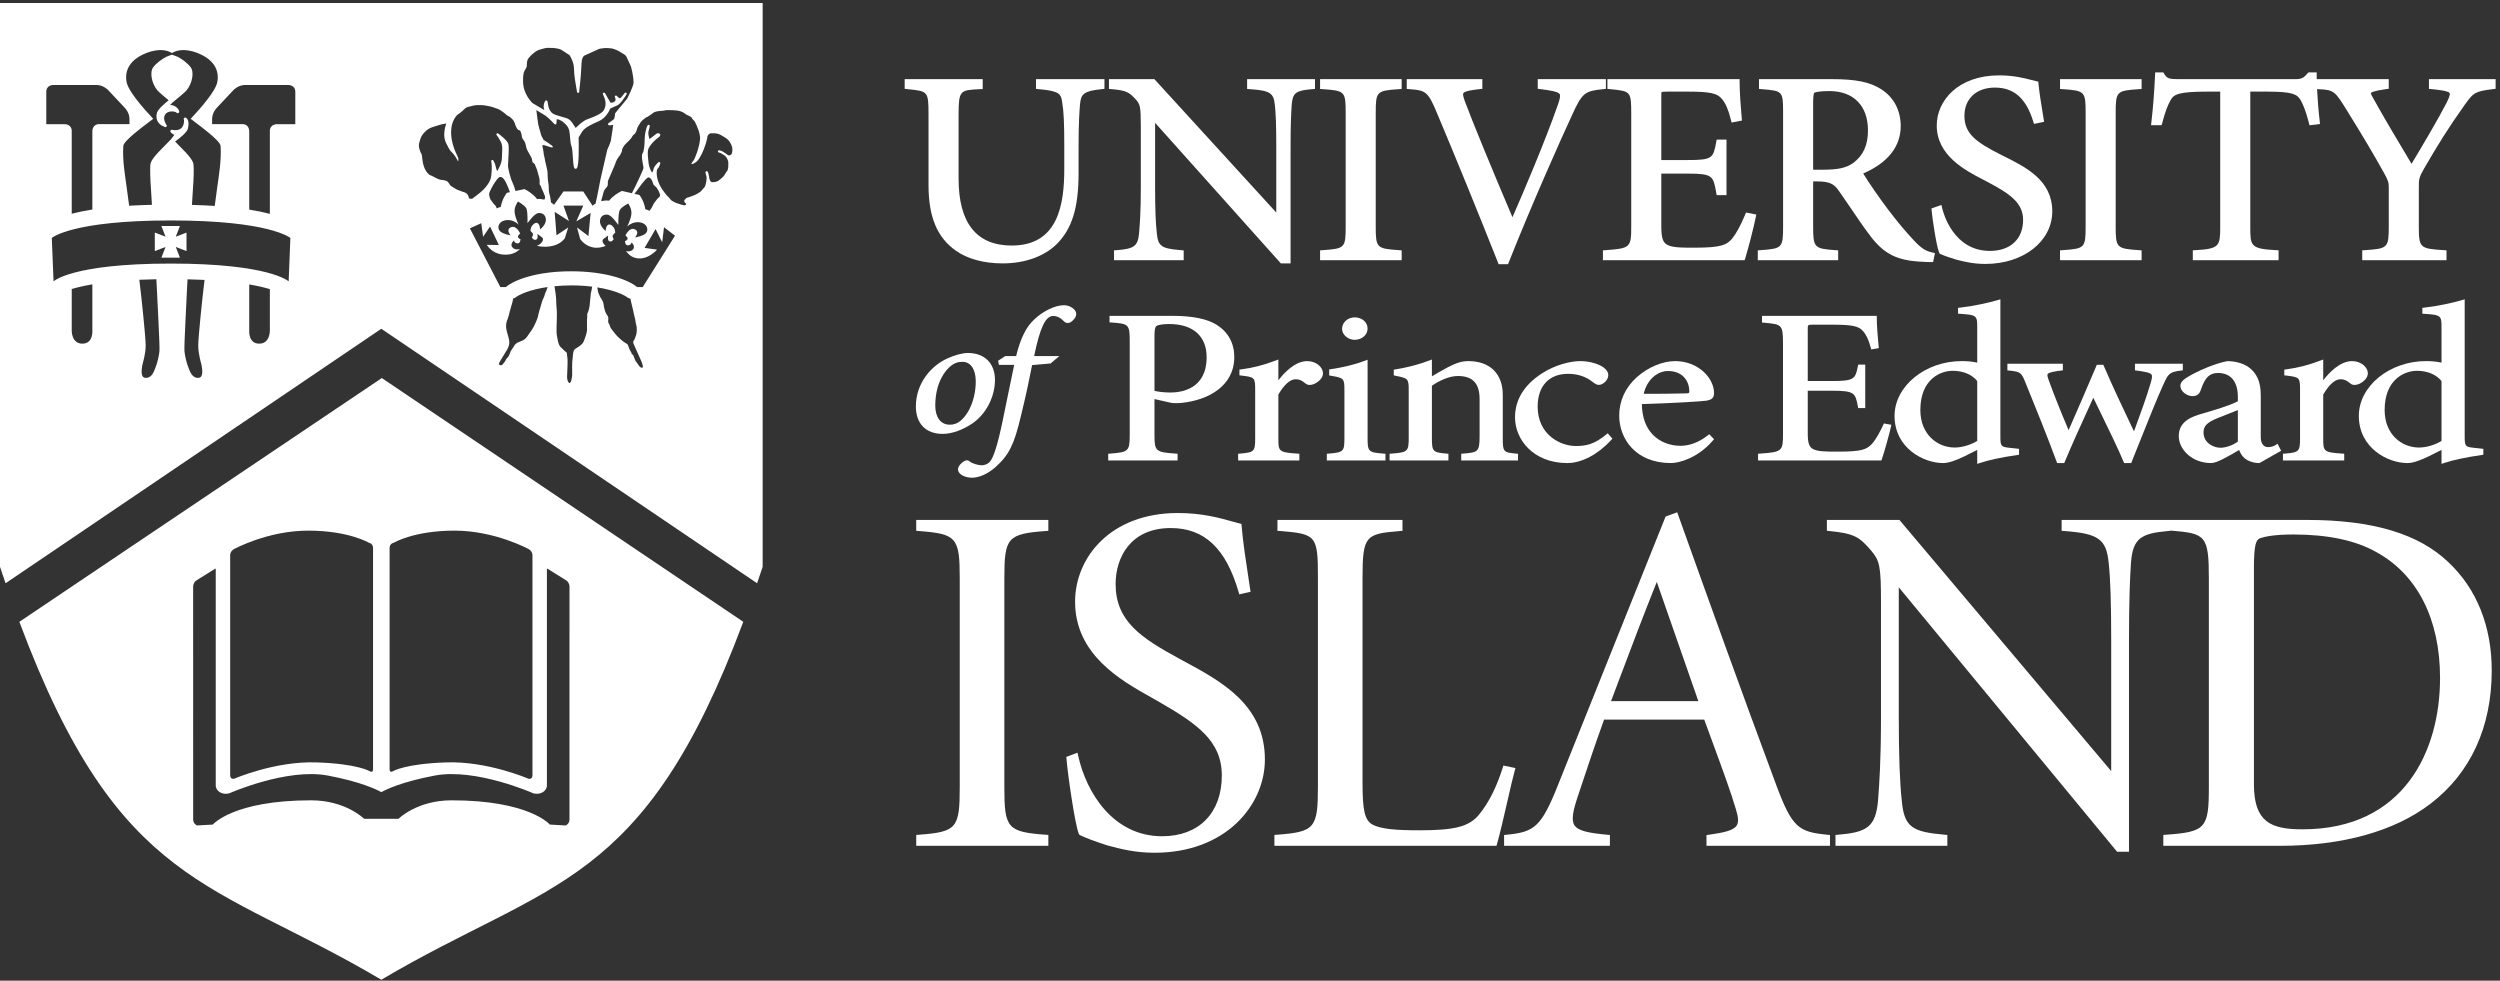
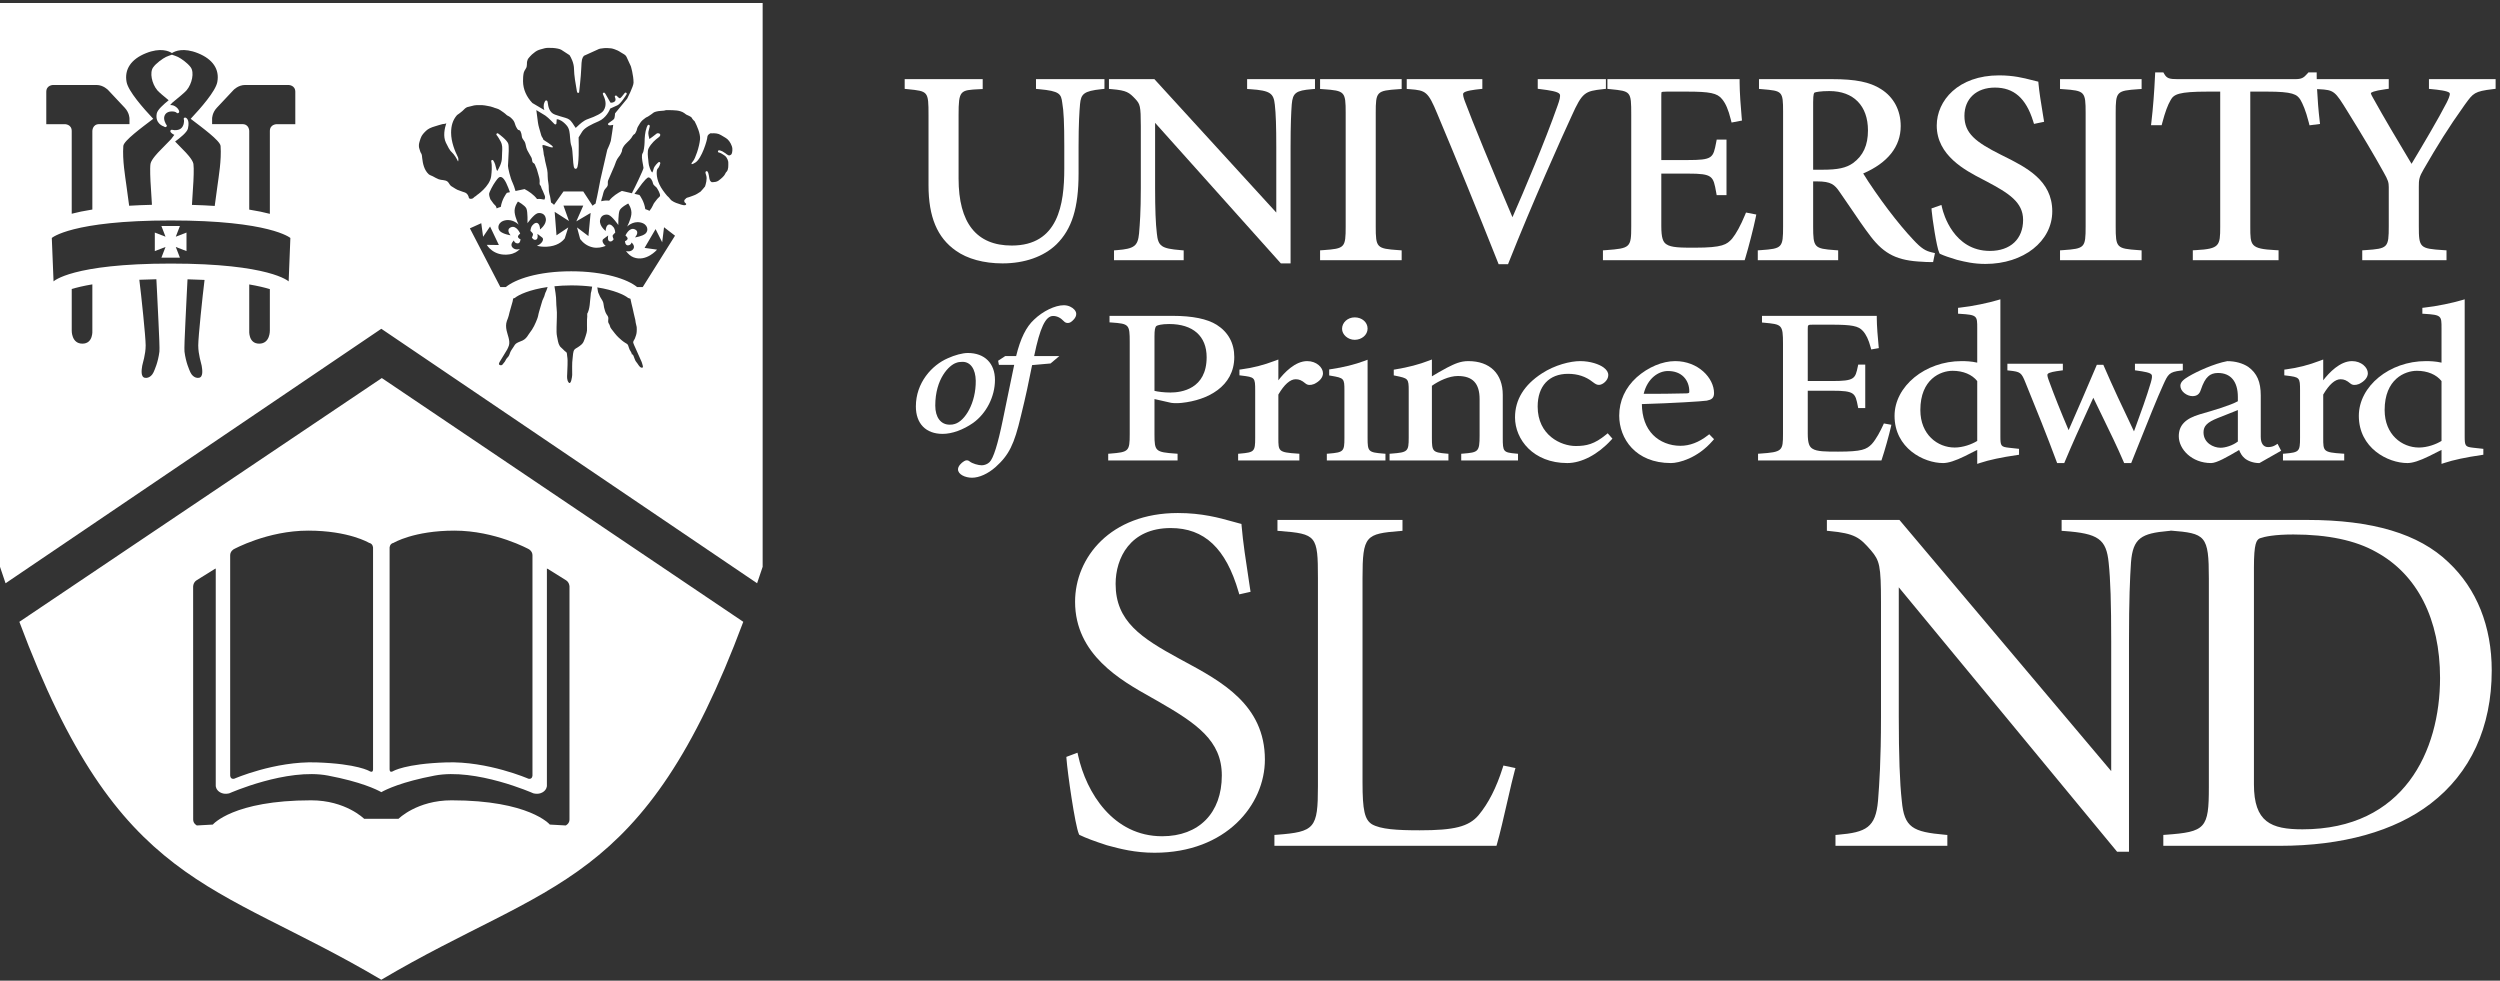
<svg xmlns="http://www.w3.org/2000/svg" width="100%" height="100%" viewBox="0 0 1680 659" version="1.1" xml:space="preserve" style="fill-rule:evenodd;clip-rule:evenodd;stroke-linejoin:round;stroke-miterlimit:1.414;">
  <rect x="0" y="0" width="1680" height="659" fill="#333333" stroke="none" />
  <g transform="matrix(4.167,0,0,4.167,0,0)">
    <path d="M118.051,24.647C118.036,24.709 118,24.789 117.968,24.861C117.967,24.864 117.962,24.861 117.96,24.864C117.959,24.867 117.722,25.167 117.443,25.028C117.358,24.985 117.275,24.935 117.192,24.88C117.06,24.758 116.921,24.666 116.753,24.569C116.585,24.452 116.403,24.339 116.216,24.295C116.159,24.275 116.042,24.235 115.966,24.235C115.871,24.235 115.783,24.311 115.775,24.406C115.761,24.591 115.959,24.621 116.103,24.644L116.104,24.642C116.176,24.669 116.265,24.709 116.364,24.766L116.723,24.993C116.802,25.051 116.883,25.11 116.965,25.166C117.11,25.305 117.228,25.483 117.334,25.723C117.383,25.832 117.407,25.938 117.433,26.04C117.439,26.101 117.45,26.159 117.45,26.222C117.45,26.688 117.504,27.334 117.18,27.692C117.105,27.777 117.073,27.784 117.021,27.893C116.943,28.049 116.871,28.194 116.761,28.331C116.607,28.522 116.438,28.673 116.252,28.834C115.979,29.068 115.747,29.261 115.421,29.324C115.205,29.367 114.996,29.374 114.784,29.384C114.471,29.207 114.427,28.983 114.359,28.554C114.347,28.47 114.333,28.382 114.316,28.288C114.194,27.602 114.042,27.602 113.961,27.602C113.902,27.602 113.843,27.633 113.809,27.681C113.765,27.74 113.721,27.803 113.894,28.32C114.073,28.85 113.81,29.741 113.699,30.07C113.476,30.364 113.223,30.638 112.968,30.912C112.584,31.157 112.235,31.409 111.8,31.545C111.565,31.619 111.331,31.736 111.089,31.801C110.898,31.847 110.7,31.884 110.577,32.05C110.488,32.174 110.27,32.224 110.373,32.56C110.373,32.64 110.659,32.814 110.661,32.894C110.675,33.306 109.736,32.974 109.545,32.894C109.354,32.818 109.239,32.803 109.042,32.727C108.813,32.642 108.522,32.494 108.318,32.345C108.146,32.218 108.009,32 107.867,31.843C107.781,31.75 107.683,31.654 107.577,31.567C107.146,31.057 106.637,30.382 106.342,29.745C105.746,28.469 105.882,27.36 106.035,27.224C106.332,26.964 106.469,26.411 106.483,26.349C106.501,26.274 106.469,26.194 106.402,26.152C106.337,26.11 106.253,26.117 106.19,26.165C106.164,26.188 105.526,26.714 105.402,27.242C105.305,27.653 105.191,27.796 105.204,27.814C104.938,27.7 104.59,26.599 104.59,26.25C104.59,26.165 104.572,26.014 104.549,25.823C104.484,25.279 104.374,24.369 104.596,23.933C105.014,23.104 105.739,22.497 106.134,22.21C106.337,22.063 106.534,21.886 106.47,21.687C106.44,21.596 106.35,21.487 106.085,21.487C106.041,21.487 106.011,21.49 106.011,21.49C105.976,21.494 105.941,21.507 105.914,21.528C105.47,21.88 104.972,22.259 104.727,22.423C104.636,22.123 104.501,21.504 104.572,21.241C104.83,20.309 104.807,20.278 104.746,20.197C104.711,20.152 104.655,20.124 104.599,20.124C104.506,20.124 104.367,20.124 104.119,21.158C103.948,21.866 103.947,22.967 103.947,23.006C103.927,23.525 103.825,24.441 103.646,24.693C103.421,25.004 103.534,25.723 103.693,26.56C103.737,26.788 103.778,27.005 103.778,27.083C103.751,27.409 102.278,30.467 102.012,30.93C101.958,31.024 101.926,31.097 101.913,31.164L100.286,30.788C99.62,31.124 98.79,31.647 98.237,32.359C97.797,32.303 97.364,32.348 96.953,32.454C96.977,32.275 97.008,32.104 97.082,31.912C97.17,31.684 97.203,31.454 97.27,31.223C97.323,31.033 97.366,30.852 97.453,30.681C97.579,30.438 97.867,30.228 97.977,29.972C98.091,29.705 97.956,29.371 98.07,29.105C98.339,28.481 98.61,27.854 98.88,27.228C98.998,26.959 99.12,26.714 99.206,26.435C99.291,26.161 99.406,25.899 99.542,25.646C99.661,25.422 99.85,25.249 99.982,25.034C100.086,24.865 100.225,24.601 100.288,24.41C100.32,24.315 100.313,24.189 100.342,24.087C100.384,23.944 100.459,23.808 100.533,23.68C100.864,23.12 101.439,22.778 101.81,22.256C101.927,22.095 102.003,21.901 102.14,21.755C102.208,21.681 102.298,21.653 102.371,21.592C102.446,21.526 102.462,21.437 102.521,21.348C102.638,21.176 102.684,20.992 102.73,20.792C102.798,20.509 102.961,20.3 103.093,20.07C103.277,19.736 103.503,19.448 103.819,19.224C103.983,19.107 104.131,18.952 104.322,18.881C104.532,18.803 104.675,18.662 104.875,18.545C105.055,18.443 105.206,18.298 105.371,18.181C105.531,18.066 105.735,18.014 105.935,17.968C106.315,17.879 106.708,17.89 107.092,17.84C107.205,17.825 107.302,17.772 107.419,17.76C107.534,17.749 107.657,17.76 107.771,17.76C108.229,17.76 108.674,17.769 109.123,17.819C109.537,17.866 109.996,17.99 110.334,18.229C110.508,18.348 110.65,18.499 110.869,18.571C111.039,18.627 111.208,18.74 111.368,18.824C111.521,18.904 111.572,19.016 111.663,19.173C111.745,19.308 111.869,19.411 111.986,19.525C112.001,19.539 112.013,19.552 112.025,19.567C112.379,20.251 112.975,21.56 112.895,22.453C112.784,23.699 112.113,25.598 111.777,25.971C111.442,26.346 111.284,26.762 112.168,26.194C113.174,25.548 114.066,22.566 114.066,22.119C114.066,21.827 114.311,21.616 114.6,21.484C114.651,21.494 114.7,21.507 114.788,21.501C115.291,21.471 115.836,21.504 116.271,21.789C116.618,22.013 117.001,22.186 117.31,22.446C117.687,22.77 118.072,23.472 118.104,23.97C118.118,24.191 118.107,24.444 118.051,24.647ZM102.313,31.256C102.399,31.161 102.522,31.004 102.713,30.733L102.762,30.661C104.009,28.878 104.433,28.611 104.575,28.611C104.942,28.611 105.238,29.201 105.288,29.505C105.332,29.778 105.521,29.934 105.688,30.07C105.784,30.149 105.874,30.223 105.927,30.31L105.961,30.367C106.129,30.64 106.475,31.201 106.445,31.576C106.441,31.641 106.441,31.641 106.203,31.873C106.033,32.031 105.98,32.097 105.856,32.261C105.681,32.492 105.386,32.824 105.308,33.089C105.178,33.401 104.962,33.726 104.744,34C104.529,33.894 104.306,33.797 104.064,33.727C103.895,32.525 103.277,31.648 103.123,31.444L102.313,31.256ZM103.652,46.295L102.746,46.295C101.214,45.026 97.461,43.75 92.112,43.75C86.762,43.75 83.102,45.026 81.571,46.295L80.689,46.295L75.778,36.825L77.612,35.995L77.908,38.187L79.031,36.528L80.453,39.515L78.501,39.487C78.501,39.487 79.564,41.382 82.109,41.027C82.913,40.915 83.461,40.565 83.862,40.147C83.789,40.174 83.092,40.408 82.642,39.903C82.169,39.37 82.878,38.778 82.878,38.778C82.878,38.778 82.939,39.193 83.428,39.251C83.915,39.31 83.943,38.59 83.943,38.59C83.943,38.59 83.587,38.471 83.531,38.187C83.487,37.979 83.89,37.664 83.89,37.664C83.89,37.664 83.293,36.277 82.406,36.648C81.502,37.025 82.345,37.948 82.345,37.948C82.345,37.948 81.164,37.773 80.654,37.3C80.141,36.825 80.275,35.759 81.517,35.523C82.759,35.286 83.648,36.234 83.648,36.234C83.648,36.234 83.115,35.228 82.998,34.28C82.878,33.333 83.531,32.504 83.531,32.504C83.531,32.504 84.654,33.097 84.892,33.63C85.128,34.161 85.068,35.995 85.068,35.995C85.068,35.995 86.049,34.606 86.667,34.398C87.022,34.28 87.911,34.341 88.028,35.286C88.145,36.234 87.082,37.003 87.082,37.003C87.082,37.003 87.125,36.472 86.844,36.114C86.563,35.759 86.134,35.995 85.837,36.363C85.561,36.706 85.543,37.239 85.543,37.239C85.543,37.239 85.956,37.595 85.956,37.773C85.956,37.948 85.781,38.306 85.781,38.306C85.781,38.306 86.015,38.778 86.43,38.661C86.844,38.542 86.667,37.712 86.667,37.712C86.667,37.712 87.142,38.069 87.436,38.306C87.733,38.542 87.497,39.052 87.082,39.37C86.961,39.461 86.78,39.548 86.587,39.628C87.018,39.749 87.537,39.823 88.206,39.784C89.748,39.695 90.605,39.058 91.078,38.443L91.639,36.678L89.745,37.948L89.45,34.161L91.756,35.642L90.868,33.155L94.063,33.155L92.94,35.702L95.249,34.341L94.895,38.069L93.057,36.678L93.562,38.555C93.996,39.121 94.661,39.708 95.663,39.903C96.371,40.04 97.064,39.893 97.686,39.652C97.669,39.639 97.652,39.63 97.641,39.621C97.231,39.296 97.003,38.78 97.305,38.549C97.604,38.319 98.084,37.97 98.084,37.97C98.084,37.97 97.892,38.796 98.304,38.922C98.716,39.049 98.96,38.577 98.96,38.577C98.96,38.577 98.79,38.221 98.793,38.043C98.796,37.865 99.217,37.519 99.217,37.519C99.217,37.519 99.207,36.982 98.935,36.637C98.645,36.266 98.222,36.022 97.934,36.37C97.647,36.721 97.682,37.254 97.682,37.254C97.682,37.254 96.629,36.466 96.765,35.521C96.9,34.577 97.789,34.532 98.14,34.658C98.755,34.875 99.711,36.283 99.711,36.283C99.711,36.283 99.683,34.447 99.93,33.919C100.176,33.392 101.311,32.819 101.311,32.819C101.311,32.819 101.948,33.659 101.813,34.604C101.678,35.549 101.129,36.546 101.129,36.546C101.129,36.546 102.03,35.613 103.271,35.872C104.508,36.13 104.623,37.196 104.104,37.662C103.587,38.128 102.399,38.284 102.399,38.284C102.399,38.284 103.262,37.374 102.362,36.98C101.482,36.594 100.864,37.974 100.864,37.974C100.864,37.974 101.259,38.291 101.212,38.499C101.148,38.784 100.789,38.896 100.789,38.896C100.789,38.896 100.807,39.617 101.298,39.568C101.784,39.516 101.853,39.102 101.853,39.102C101.853,39.102 102.553,39.706 102.069,40.231C101.71,40.623 101.188,40.549 100.949,40.486C101.276,40.922 101.676,41.312 102.172,41.501C104.233,42.289 105.961,40.259 105.961,40.259L103.949,39.977L105.724,36.944L106.79,39.073L107.085,36.648L108.858,38.009L103.652,46.295ZM103.566,59.291C103.449,59.322 103.307,59.253 103.224,59.179C102.987,58.966 102.847,58.642 102.632,58.401C102.479,58.228 102.37,57.958 102.294,57.737C102.24,57.586 102.102,57.057 101.889,57.15C101.913,56.92 101.64,56.597 101.544,56.398C101.43,56.166 101.388,55.934 101.295,55.697C101.213,55.479 101.018,55.401 100.807,55.273C100.435,55.045 100.104,54.748 99.78,54.449C99.315,54.018 98.979,53.526 98.589,53.036C98.44,52.846 98.394,52.724 98.337,52.492C98.288,52.295 98.124,52.143 98.088,51.952C98.051,51.746 98.121,51.506 98.106,51.293C98.091,51.028 97.935,50.875 97.8,50.66C97.601,50.337 97.519,49.965 97.423,49.611C97.345,49.317 97.356,48.993 97.252,48.705C97.141,48.406 96.92,48.147 96.777,47.868C96.669,47.661 96.608,47.45 96.502,47.247C96.43,47.103 96.385,46.722 96.325,46.348C99.053,46.783 100.708,47.561 101.294,48.047L101.67,48.182C101.719,48.446 101.783,48.709 101.837,48.954C101.952,49.482 102.112,50.006 102.205,50.544C102.266,50.882 102.381,51.224 102.448,51.562C102.474,51.694 102.496,51.883 102.518,52.043C102.55,52.279 102.649,52.503 102.678,52.741C102.706,52.99 102.687,53.248 102.678,53.496C102.66,53.87 102.526,54.215 102.398,54.562C102.307,54.814 102.052,55.02 102.13,55.303C102.194,55.528 102.329,55.793 102.426,56.014C102.433,56.025 103.481,58.381 103.481,58.381C103.542,58.587 103.623,58.795 103.664,59.005C103.69,59.157 103.731,59.25 103.566,59.291ZM95.342,47.069C95.267,47.21 95.271,47.516 95.25,47.674C95.111,48.643 95.169,49.814 94.656,50.687C94.679,50.652 94.69,50.665 94.71,50.652C94.675,50.74 94.713,50.902 94.706,51.019C94.697,51.204 94.675,51.389 94.665,51.57C94.649,51.855 94.66,52.143 94.66,52.427C94.66,52.722 94.679,53.021 94.662,53.312C94.655,53.431 94.626,53.569 94.597,53.682C94.516,54.029 94.388,54.36 94.274,54.7C94.176,55.002 94.055,55.281 93.826,55.511C93.638,55.7 93.416,55.843 93.199,55.992C93.026,56.111 92.758,56.225 92.631,56.392C92.388,56.714 92.408,57.352 92.347,57.755C92.219,58.644 92.287,59.567 92.276,60.468C92.273,60.686 92.087,62.211 91.681,61.648C91.404,61.268 91.441,60.737 91.469,60.297C91.498,59.806 91.505,59.322 91.526,58.832C91.545,58.356 91.545,57.865 91.462,57.4C91.434,57.229 91.45,56.948 91.345,56.817C91.309,56.769 91.153,56.675 91.094,56.625C90.961,56.513 90.847,56.401 90.73,56.268C90.587,56.108 90.398,55.999 90.279,55.813C89.991,55.372 89.954,54.803 89.841,54.304C89.722,53.786 89.756,53.26 89.756,52.736C89.756,51.677 89.882,50.635 89.752,49.585C89.688,49.057 89.718,48.508 89.67,47.975C89.651,47.78 89.555,46.863 89.416,46.163C90.244,46.083 91.125,46.025 92.112,46.025C93.372,46.025 94.492,46.103 95.495,46.225C95.429,46.603 95.377,47.004 95.342,47.069ZM88.048,47.017C87.906,47.238 87.862,47.537 87.773,47.786C87.691,48.025 87.548,48.237 87.466,48.478C87.273,49.061 87.132,49.666 86.944,50.248C86.87,50.477 86.827,50.702 86.781,50.93C86.71,51.282 86.553,51.614 86.418,51.954C86.237,52.409 86.031,52.77 85.786,53.173C85.604,53.468 85.355,53.724 85.183,54.025C84.971,54.391 84.669,54.723 84.282,54.909C83.971,55.056 83.621,55.158 83.33,55.334C83.081,55.484 82.949,55.713 82.81,55.951C82.639,56.242 82.394,56.517 82.272,56.851C82.188,57.076 82.133,57.295 81.989,57.492C81.854,57.677 81.659,57.826 81.573,58.032C81.484,58.251 81.369,58.383 81.219,58.561C81.074,58.731 80.996,58.951 80.716,58.902C80.261,58.819 80.537,58.436 80.667,58.217C80.837,57.94 81.006,57.661 81.175,57.382C81.383,57.039 81.594,56.693 81.8,56.35C81.9,56.133 82.014,55.921 82.078,55.692C82.293,54.939 81.843,54.005 81.696,53.294C81.585,52.763 81.566,52.256 81.744,51.751C81.843,51.474 81.969,51.216 82.036,50.925C82.206,50.14 82.472,49.371 82.668,48.614C82.707,48.46 82.728,48.301 82.754,48.143L83.023,48.047C83.635,47.539 85.393,46.708 88.314,46.288C88.201,46.619 88.103,46.931 88.048,47.017ZM82.235,30.993L81.743,31.097C81.585,31.298 80.951,32.165 80.761,33.364C80.524,33.428 80.3,33.512 80.088,33.611C80.056,33.473 80.027,33.315 79.946,33.214C79.831,33.077 79.685,32.968 79.578,32.826C79.398,32.6 79.254,32.355 79.076,32.132C78.97,31.855 78.877,31.539 78.877,31.277C78.877,31.013 79.512,29.802 79.874,29.319C79.918,29.258 79.963,29.195 80.009,29.131C80.273,28.762 80.513,28.429 80.879,28.571C81.417,28.773 81.898,30.052 82.235,30.993ZM75.552,31.665C75.494,31.486 75.385,31.329 75.247,31.205C75.067,31.042 74.811,30.992 74.587,30.914C74.312,30.818 74.033,30.72 73.762,30.609C73.532,30.514 73.339,30.356 73.121,30.234C72.995,30.162 72.853,30.085 72.741,29.996C72.496,29.809 72.398,29.465 72.173,29.285C71.783,28.979 71.205,29.081 70.752,28.912C70.414,28.782 70.116,28.602 69.789,28.426C69.579,28.318 69.303,28.249 69.134,28.095C68.404,27.423 68.191,26.412 68.083,25.474C68.057,25.235 68.057,24.983 67.938,24.759C67.877,24.64 67.808,24.59 67.78,24.458C67.718,24.172 67.556,23.881 67.556,23.582C67.556,23.408 67.552,23.242 67.599,23.074C67.727,22.603 67.885,21.995 68.21,21.622C68.538,21.245 68.85,20.901 69.308,20.682C69.589,20.547 69.891,20.44 70.194,20.357C70.591,20.248 70.985,20.093 71.388,20.008C71.47,19.992 71.555,19.982 71.644,19.982C71.775,19.984 71.871,19.925 71.974,19.868C71.699,20.697 71.421,21.997 71.911,23.012C72.693,24.633 72.7,24.304 73.144,24.857C73.592,25.405 73.866,26.04 73.866,26.04C73.866,26.04 74.033,25.708 73.811,25.267C73.382,24.416 72.748,22.905 72.748,21.393C72.748,20.307 73.003,19.355 73.705,18.559C73.999,18.345 74.305,18.15 74.57,17.902C74.872,17.617 75.103,17.296 75.542,17.229C75.851,17.179 76.15,17.054 76.459,16.999C76.695,16.956 76.93,16.954 77.171,16.954C77.364,16.954 77.555,16.952 77.746,16.954C78.041,16.958 78.341,17.032 78.632,17.082C78.94,17.134 79.252,17.193 79.544,17.308C79.705,17.372 79.857,17.435 80.03,17.474C80.492,17.58 80.854,17.895 81.249,18.163C81.352,18.235 81.426,18.289 81.512,18.371C81.599,18.458 81.697,18.556 81.803,18.621C81.953,18.716 82.116,18.762 82.252,18.874C82.536,19.119 82.848,19.402 82.973,19.756C83.076,20.043 83.154,20.363 83.329,20.626C83.392,20.728 83.46,20.873 83.552,20.936C83.616,20.977 83.676,20.966 83.748,20.994C83.936,21.068 83.979,21.28 84.04,21.445C84.082,21.57 84.11,21.655 84.118,21.787C84.139,22.052 84.19,22.256 84.35,22.468C84.526,22.695 84.693,22.947 84.747,23.235C84.81,23.573 84.899,23.938 85.048,24.25C85.246,24.664 85.501,25.008 85.701,25.409C85.809,25.624 85.787,25.858 85.857,26.081C85.925,26.296 86.092,26.282 86.212,26.439C86.288,26.54 86.318,26.689 86.37,26.807C86.45,26.989 86.54,27.169 86.595,27.364C86.669,27.633 86.75,27.894 86.823,28.16C86.92,28.511 87.032,28.851 87.032,29.216C87.032,29.406 86.968,29.686 87.085,29.84C87.135,29.909 87.185,29.933 87.222,30.009C87.287,30.134 87.287,30.281 87.354,30.405C87.502,30.685 87.623,30.992 87.745,31.292C87.82,31.476 87.918,31.656 87.901,31.86C87.892,31.979 87.857,32.046 87.812,32.137C87.806,32.151 87.791,32.175 87.781,32.194C87.402,32.102 87.009,32.054 86.61,32.098C86.069,31.376 85.25,30.839 84.593,30.492L83.133,30.802C82.989,30.273 82.808,29.757 82.677,29.497C82.296,28.735 81.919,27.078 81.919,26.753C81.919,26.665 81.934,26.443 81.953,26.151C82.034,24.877 82.101,23.598 81.967,23.18C81.776,22.582 80.484,21.633 80.337,21.526C80.259,21.471 80.155,21.485 80.093,21.555C80.032,21.626 80.035,21.734 80.1,21.801C80.103,21.804 80.32,22.03 80.74,22.818C81.043,23.387 81.014,23.895 80.974,24.598C80.96,24.862 80.942,25.15 80.942,25.47C80.942,26.286 80.44,27.182 80.18,27.592C80.104,27.444 80.014,27.226 79.962,26.944C79.845,26.299 79.554,25.885 79.542,25.867C79.488,25.793 79.39,25.77 79.311,25.811C79.232,25.851 79.193,25.944 79.22,26.029C79.222,26.036 79.426,26.699 79.212,28.406C79.002,30.086 76.86,31.501 76.837,31.515C76.816,31.528 76.818,31.558 76.803,31.579C76.719,31.625 76.63,31.668 76.556,31.724C76.421,31.82 76.354,31.948 76.201,32.012C76.068,32.069 75.81,32.1 75.687,32C75.595,31.923 75.586,31.773 75.552,31.665ZM84.459,11.738C84.558,11.295 84.918,11.048 84.946,10.649C84.959,10.456 84.985,10.404 84.978,10.226C84.967,10.02 85.042,9.695 85.134,9.522C85.235,9.351 85.403,9.211 85.521,9.056C85.694,8.836 85.874,8.722 86.078,8.55C86.242,8.409 86.418,8.278 86.609,8.176C86.981,7.983 87.413,7.915 87.809,7.79C88.316,7.632 90.029,7.718 90.53,8.039C90.807,8.219 91.48,8.655 91.851,8.896C92.081,9.26 92.571,10.15 92.571,11.176C92.571,12.049 92.837,13.657 93.026,14.674C93.124,15.215 93.391,14.903 93.391,14.903C93.391,14.903 93.687,12.404 93.742,10.952C93.794,9.624 93.847,9.414 94.157,9.004C94.892,8.67 95.629,8.336 96.363,8.004C96.502,7.94 96.633,7.863 96.779,7.846C97.151,7.798 97.554,7.727 97.927,7.75C98.137,7.76 98.352,7.771 98.556,7.796C98.749,7.821 98.9,7.876 99.089,7.937C99.431,8.052 99.78,8.208 100.082,8.423C100.322,8.596 100.604,8.698 100.828,8.895C101.019,9.063 101.097,9.31 101.205,9.537C101.381,9.918 101.558,10.3 101.735,10.683C101.735,10.683 102.17,12.116 102.17,13.328C102.17,13.922 101.145,15.904 101.145,15.904L99.187,18.282C99.187,18.282 99.158,18.993 99.028,19.18C98.873,19.397 98.043,19.852 98.043,19.997C98.043,20.387 98.894,20.129 98.894,20.129C98.894,20.129 98.585,22.349 98.502,22.729C98.475,22.848 98.411,23.029 98.333,23.223C98.308,23.292 98.279,23.363 98.248,23.431C98.21,23.527 98.169,23.621 98.131,23.706C98.023,23.953 97.934,24.144 97.934,24.144L96.835,28.927C96.59,30.135 96.392,31.361 96.1,32.56C96.08,32.645 96.067,32.738 96.05,32.826C95.877,32.931 95.709,33.045 95.562,33.179L94.063,30.881L90.868,30.881L89.349,33.036C89.205,32.891 89.038,32.768 88.864,32.652C88.839,32.431 88.783,32.199 88.767,32.009C88.746,31.762 88.672,31.539 88.607,31.296C88.55,31.073 88.514,30.816 88.502,30.576C88.499,30.507 88.497,30.441 88.497,30.377C88.499,30.085 88.483,29.807 88.433,29.519C88.365,29.149 88.323,28.762 88.319,28.387C88.316,28.049 88.308,27.685 88.241,27.369C88.156,27.004 88.061,26.641 87.985,26.275C87.939,26.069 87.875,25.858 87.857,25.646C87.823,25.301 87.662,24.969 87.662,24.614L87.569,24.007C87.53,23.734 87.462,23.827 87.495,23.55C87.29,23.031 88.884,23.961 89.165,23.736C89.218,23.459 87.768,22.678 87.633,22.533C87.584,22.345 87.517,22.256 87.419,22.107C87.304,21.939 87.246,21.688 87.192,21.494C87.043,20.934 86.836,20.363 86.756,19.777C86.706,19.403 86.669,19.026 86.609,18.653C86.565,18.355 86.534,18.054 86.491,17.753C87.015,18.059 87.64,18.438 87.948,18.641C88.426,18.96 89.414,20 89.423,20.011C89.476,20.065 89.553,20.082 89.624,20.054C89.693,20.027 89.738,19.96 89.738,19.885C89.738,19.883 89.739,19.61 89.777,19.243C89.777,19.243 89.796,19.23 89.857,19.23C90.129,19.23 90.794,19.515 91.424,20.28C91.835,20.777 91.881,21.454 91.932,22.169C91.967,22.663 92.003,23.174 92.173,23.617C92.285,23.907 92.336,24.693 92.383,25.385C92.477,26.781 92.522,27.223 92.834,27.223C92.88,27.223 92.95,27.209 93.014,27.143C93.388,26.759 93.349,23.572 93.312,22.158C93.404,22.006 93.71,21.498 93.896,21.214C94.323,20.556 95.395,20.052 96.551,19.551C97.739,19.034 98.284,17.822 98.409,17.506C98.601,17.418 99.159,17.162 99.569,16.981C100.106,16.742 100.952,15.363 101.046,15.207C101.097,15.124 101.072,15.015 100.99,14.961C100.91,14.906 100.798,14.928 100.742,15.008C100.439,15.436 100.07,15.831 99.973,15.856C99.829,15.827 99.59,15.612 99.466,15.468C99.405,15.398 99.3,15.384 99.225,15.436C99.148,15.489 99.124,15.591 99.168,15.673C99.17,15.678 99.423,16.152 99.105,16.39C98.952,16.504 98.783,16.563 98.603,16.563C98.538,16.563 98.484,16.555 98.446,16.547C97.548,14.934 97.539,14.934 97.401,14.934C97.34,14.934 97.282,14.966 97.248,15.017C97.19,15.106 97.227,15.19 97.263,15.27L97.296,15.346C97.531,15.872 97.967,16.851 97.331,17.832C97.062,18.246 96.155,18.736 94.776,19.212C94.107,19.441 93.516,20 93.125,20.369C93.022,20.468 92.908,20.574 92.839,20.628C92.77,20.55 92.659,20.372 92.573,20.235C92.416,19.985 92.238,19.702 92.032,19.482C91.727,19.155 91.42,19.068 90.808,18.893C90.478,18.798 90.068,18.681 89.503,18.485C88.554,18.157 88.412,17.122 88.342,16.625C88.307,16.375 88.283,16.194 88.091,16.194C87.94,16.194 87.876,16.344 87.825,16.464C87.575,17.047 87.688,17.497 87.794,17.737C87.754,17.723 87.702,17.699 87.633,17.661C87.289,17.468 86.382,16.929 85.857,16.615C84.931,15.652 84.348,14.419 84.348,13.08C84.348,12.608 84.363,12.184 84.459,11.738ZM47.623,20.024L44.628,20.024C44.628,20.024 43.52,20.024 43.52,21.133L43.52,34.486C42.619,34.248 41.522,34.014 40.193,33.804L40.193,29.643L40.193,21.126C40.193,21.126 40.193,20.017 39.085,20.017L34.206,20.017L34.206,19.105C34.206,19.105 34.206,18.195 34.964,17.385L37.66,14.513C37.66,14.513 38.418,13.704 39.527,13.704L46.512,13.704C46.512,13.704 47.623,13.704 47.623,14.811L47.623,20.024ZM46.55,45.38C46.55,45.38 43.556,42.506 27.543,42.506C11.53,42.506 8.636,45.38 8.636,45.38L8.353,38.377C8.353,38.377 11.512,35.551 27.543,35.551C43.575,35.551 46.827,38.377 46.827,38.377L46.55,45.38ZM43.518,53.312C43.518,53.312 43.575,55.42 41.799,55.42C40.026,55.42 40.193,53.312 40.193,53.312L40.193,45.871C41.632,46.116 42.715,46.381 43.518,46.624L43.518,53.312ZM32.523,58.971C32.634,59.636 32.802,60.814 32.082,60.928C31.36,61.043 30.861,60.412 30.694,60.024C30.529,59.636 29.973,58.472 29.752,56.697C29.651,55.895 30.129,47.827 30.129,47.217C30.129,47.008 30.176,46.137 30.24,45.042C31.215,45.064 32.127,45.099 32.987,45.142C32.669,47.676 31.97,54.35 31.97,55.698C31.97,57.195 32.458,58.571 32.523,58.971ZM25.709,56.697C25.487,58.472 24.932,59.636 24.766,60.024C24.6,60.412 24.1,61.043 23.379,60.928C22.659,60.814 22.826,59.636 22.937,58.971C23.002,58.571 23.491,57.195 23.491,55.698C23.491,54.346 22.787,47.631 22.469,45.117C23.329,45.078 24.249,45.051 25.219,45.033C25.283,46.132 25.33,47.008 25.33,47.217C25.33,47.827 25.809,55.895 25.709,56.697ZM13.287,55.42C11.512,55.42 11.568,53.312 11.568,53.312L11.568,46.609C12.374,46.364 13.459,46.1 14.893,45.858L14.893,53.312C14.893,53.312 15.06,55.42 13.287,55.42ZM7.464,14.811C7.464,13.704 8.574,13.704 8.574,13.704L15.56,13.704C16.668,13.704 17.427,14.513 17.427,14.513L20.123,17.385C20.881,18.195 20.881,19.105 20.881,19.105L20.881,20.017L16.002,20.017C14.893,20.017 14.893,21.126 14.893,21.126L14.893,33.791C13.565,33.999 12.468,34.231 11.566,34.469L11.566,21.133C11.566,20.024 10.459,20.024 10.459,20.024L7.464,20.024L7.464,14.811ZM23.543,8.576C25.869,7.645 27.217,8.228 27.73,8.559C28.242,8.228 29.591,7.645 31.917,8.576C34.31,9.534 35.433,11.18 35.044,13.231C34.764,14.719 32.358,17.448 30.751,19.16C32.557,20.543 35.51,22.689 35.574,23.543C35.739,25.817 35.256,28.534 35.075,29.918C35.022,30.323 34.85,31.586 34.628,33.211C33.502,33.136 32.28,33.079 30.955,33.043C31.082,30.977 31.193,29.198 31.193,29.198C31.193,29.198 31.303,27.148 31.193,26.426C31.082,25.706 29.808,24.432 29.808,24.432C29.808,24.432 29.073,23.68 28.24,22.824C29.059,22.226 30.173,21.324 30.306,20.736C30.649,19.23 29.989,18.986 29.913,18.963C29.828,18.938 29.736,18.963 29.678,19.03C29.62,19.095 29.604,19.191 29.64,19.271L29.673,19.334C29.694,19.451 29.678,19.787 29.612,20.014C29.432,20.61 29.075,21.011 28.153,20.994C28.072,20.994 27.842,20.944 27.719,20.923C27.613,20.92 27.502,20.996 27.476,21.101C27.402,21.395 27.995,21.69 28.022,21.703C28.054,21.72 28.085,21.734 28.116,21.744L27.595,22.44C26.618,23.444 25.653,24.432 25.653,24.432C25.653,24.432 24.378,25.706 24.267,26.426C24.156,27.148 24.267,29.198 24.267,29.198C24.267,29.198 24.377,30.969 24.504,33.029C23.18,33.06 21.957,33.111 20.827,33.179C20.608,31.569 20.439,30.32 20.385,29.918C20.204,28.534 19.72,25.817 19.886,23.543C19.949,22.689 22.902,20.543 24.709,19.16C23.102,17.448 20.696,14.719 20.415,13.231C20.027,11.18 21.15,9.534 23.543,8.576ZM61.494,0.487L0,0.487L0,91.407C0.297,92.311 0.596,93.19 0.895,94.061L61.494,53.021L122.095,94.061C122.393,93.19 122.691,92.311 122.99,91.407L122.99,0.487L61.494,0.487Z" style="fill:white;fill-rule:nonzero;" />
    <path d="M27.199,16.168C26.359,16.843 25.396,17.717 25.284,18.28C24.951,19.947 26.377,20.383 26.395,20.383L26.561,20.472C26.593,20.49 26.632,20.5 26.669,20.5C26.671,20.5 26.672,20.5 26.676,20.5C26.777,20.503 26.905,20.404 26.905,20.28C26.905,20.215 26.873,20.154 26.824,20.113C26.712,19.942 26.31,19.257 26.535,18.671C26.768,18.062 27.384,17.97 27.731,17.97C28.106,17.97 28.361,18.074 28.402,18.114C28.452,18.177 28.532,18.258 28.654,18.258C28.759,18.258 28.869,18.167 28.891,18.069C28.943,17.827 28.628,17.303 28.014,17.03C27.877,16.969 27.686,16.938 27.432,16.943L27.809,16.542C28.789,15.735 29.786,14.921 30.088,14.563C30.976,13.51 31.363,11.68 30.753,10.85C30.262,10.178 29.256,9.463 28.703,9.186C28.477,9.073 28.014,8.915 27.73,8.821C27.445,8.915 26.983,9.073 26.757,9.186C26.205,9.463 25.198,10.178 24.707,10.85C24.096,11.68 24.484,13.51 25.373,14.563C25.628,14.865 26.382,15.494 27.199,16.168Z" style="fill:white;fill-rule:nonzero;" />
    <path d="M26.027,36.444L26.693,38.171L24.967,37.504L24.967,40.492L26.693,39.825L26.029,41.553L29.015,41.553L28.349,39.827L30.075,40.492L30.075,37.504L28.349,38.171L29.015,36.444L26.027,36.444Z" style="fill:white;fill-rule:nonzero;" />
    <path d="M62.829,88.329C62.829,88.329 62.829,87.673 63.472,87.544C63.472,87.544 66.724,85.573 73.292,85.573C79.859,85.573 85.297,88.575 85.297,88.575C85.297,88.575 85.87,88.891 85.87,89.546L85.87,125.057C85.87,125.057 85.87,125.713 85.226,125.586C85.226,125.586 78.671,122.727 71.974,122.949C65.279,123.17 63.383,124.367 63.383,124.367C63.383,124.367 62.829,124.719 62.829,124.063L62.829,88.329ZM87.466,127.793C88.197,127.395 88.197,126.733 88.197,126.733L88.197,91.688C88.291,91.715 88.362,91.758 88.362,91.758L91.28,93.577C91.841,93.928 91.841,94.59 91.841,94.59L91.838,132.176C91.838,132.838 91.238,133.119 91.238,133.119L88.668,132.977C88.668,132.977 85.395,129.065 72.817,129.065C67.24,129.065 64.267,132.043 64.267,132.043L63.627,132.043L59.363,132.043L58.722,132.043C58.722,132.043 55.748,129.065 50.171,129.065C37.592,129.065 34.321,132.977 34.321,132.977L31.751,133.119C31.751,133.119 31.153,132.838 31.153,132.176L31.146,94.59C31.146,94.59 31.146,93.928 31.709,93.577L34.628,91.758C34.628,91.758 34.701,91.715 34.793,91.688L34.793,126.733C34.793,126.733 34.793,127.395 35.522,127.793C36.252,128.19 37.002,127.926 37.002,127.926C37.002,127.926 46.26,123.817 52.888,125.074C58.201,126.084 60.708,127.305 61.496,127.748C62.282,127.305 64.788,126.084 70.101,125.074C76.729,123.817 85.987,127.926 85.987,127.926C85.987,127.926 86.739,128.19 87.466,127.793ZM37.119,89.546C37.119,88.891 37.692,88.575 37.692,88.575C37.692,88.575 43.128,85.573 49.698,85.573C56.264,85.573 59.516,87.544 59.516,87.544C60.161,87.673 60.161,88.329 60.161,88.329L60.161,124.063C60.161,124.719 59.605,124.367 59.605,124.367C59.605,124.367 57.71,123.17 51.014,122.949C44.317,122.727 37.761,125.586 37.761,125.586C37.119,125.713 37.119,125.057 37.119,125.057L37.119,89.546ZM3.122,100.278C19.206,143.36 34.267,141.893 61.493,158C88.72,141.893 103.786,143.36 119.867,100.278L61.573,60.967L3.122,100.278Z" style="fill:white;fill-rule:nonzero;" />
    <path d="M167.072,14.337L167.573,14.383C170.905,14.685 171.121,15.144 171.306,16.575C171.542,17.877 171.634,19.843 171.634,23.586L171.634,27.186C171.634,32.965 170.67,39.598 163.158,39.598C157.471,39.598 154.587,35.962 154.587,28.79L154.587,18.557C154.587,14.549 154.841,14.536 157.953,14.384L158.477,14.359L158.477,12.763L145.896,12.763L145.896,14.332L146.393,14.382C149.676,14.712 149.739,14.718 149.739,18.557L149.739,29.874C149.739,34.97 151.141,38.323 154.146,40.423C155.992,41.747 158.664,42.476 161.67,42.476C165.232,42.476 168.318,41.39 170.362,39.414C172.869,36.948 173.938,33.525 173.938,27.966L173.938,23.63C173.938,19.868 174.074,17.923 174.175,16.788C174.326,15.162 174.771,14.679 177.618,14.382L178.112,14.33L178.112,12.763L167.072,12.763L167.072,14.337Z" style="fill:white;fill-rule:nonzero;" />
    <path d="M201.119,14.35L201.634,14.384C204.911,14.597 205.396,15.079 205.588,16.887C205.753,18.316 205.823,20.372 205.823,23.76L205.823,34.278L186.164,12.763L178.837,12.763L178.837,14.34L179.341,14.383C181.699,14.586 182.098,14.907 183.11,15.978C183.84,16.785 183.977,17.042 183.977,20.336L183.977,30.307C183.977,34.203 183.809,36.241 183.708,37.459L183.691,37.667C183.497,39.673 182.903,40.122 180.162,40.337L179.653,40.377L179.653,41.957L190.889,41.957L190.889,40.379L190.383,40.337C187.299,40.084 186.764,39.709 186.563,37.653C186.372,36.095 186.279,33.692 186.279,30.307L186.279,19.809L206.397,42.293L206.562,42.476L208.127,42.476L208.127,23.804C208.127,20.012 208.218,18.207 208.317,16.828C208.474,14.981 208.989,14.592 211.557,14.383L212.064,14.342L212.064,12.763L201.119,12.763L201.119,14.35Z" style="fill:white;fill-rule:nonzero;" />
    <path d="M212.885,14.348L213.399,14.383C216.879,14.625 217.014,14.768 217.014,18.212L217.014,36.506C217.014,39.951 216.879,40.094 213.399,40.337L212.885,40.372L212.885,41.957L226.042,41.957L226.042,40.372L225.528,40.337C221.998,40.094 221.861,39.951 221.861,36.506L221.861,18.212C221.861,14.768 221.998,14.625 225.527,14.384L226.042,14.349L226.042,12.763L212.885,12.763L212.885,14.348Z" style="fill:white;fill-rule:nonzero;" />
    <path d="M258.98,12.763L247.987,12.763L247.987,14.32L248.47,14.381C249.878,14.558 251.275,14.765 251.528,15.177C251.707,15.468 251.47,16.239 251.186,17.032C249.153,22.819 245.763,30.82 243.911,35.032C240.674,27.452 237.361,19.384 236.234,16.33C236.065,15.875 235.857,15.243 235.995,15.022C236.232,14.637 237.865,14.458 238.562,14.381L239.053,14.328L239.053,12.763L226.86,12.763L226.86,14.344L227.37,14.383C229.917,14.577 230.299,14.742 231.8,18.381C234.882,25.708 238.25,33.964 241.541,42.257L241.679,42.605L243.198,42.605L243.335,42.256C247.043,32.886 252.05,21.715 253.458,18.698C255.168,14.884 255.603,14.697 258.488,14.381L258.98,14.328L258.98,12.763Z" style="fill:white;fill-rule:nonzero;" />
    <path d="M281.401,34.691C280.719,36.34 279.981,37.692 279.339,38.478C278.474,39.441 277.813,39.943 273.316,39.943C271.104,39.943 269.506,39.943 268.726,39.387C268.21,39.038 267.913,38.441 267.913,36.421L267.913,27.996L272.212,27.996C276.219,27.996 276.292,28.398 276.76,31.013L276.842,31.466L278.427,31.466L278.427,22.515L276.848,22.515L276.762,22.962C276.273,25.486 276.209,25.811 272.115,25.811L267.913,25.811L267.913,15.567C267.913,15.411 267.913,14.937 267.96,14.852C268.003,14.823 268.17,14.774 268.801,14.774L272.02,14.774C275.762,14.774 276.927,15.017 277.696,15.965C278.288,16.665 278.726,17.679 279.118,19.255L279.244,19.761L280.923,19.44L280.875,18.94C280.735,17.504 280.542,14.75 280.542,13.314L280.542,12.763L259.222,12.763L259.222,14.333L259.72,14.382C263.002,14.712 263.065,14.718 263.065,18.473L263.065,36.506C263.065,39.908 262.914,40.051 259.013,40.337L258.501,40.374L258.501,41.957L281.358,41.957L281.478,41.567C281.964,39.98 282.84,36.556 283.123,35.14L283.231,34.596L281.574,34.275L281.401,34.691Z" style="fill:white;fill-rule:nonzero;" />
    <path d="M292.401,16.477C292.401,15.062 292.563,14.97 292.633,14.93C292.782,14.853 293.587,14.686 295.021,14.686C298.916,14.686 301.241,17.057 301.241,21.029C301.241,23.422 300.473,25.099 298.833,26.301C297.725,27.08 296.392,27.37 293.917,27.37L292.401,27.37L292.401,16.477ZM308.529,38.643C307.298,37.337 305.976,35.75 304.488,33.791C303.167,32.043 301.418,29.544 300.473,27.976C304.434,26.267 306.522,23.635 306.522,20.336C306.522,17.776 305.39,15.654 303.336,14.364C301.542,13.227 299.258,12.763 295.454,12.763L283.667,12.763L283.667,14.34L284.171,14.383C287.427,14.662 287.554,14.673 287.554,18.038L287.554,36.506C287.554,39.951 287.421,40.094 283.986,40.337L283.473,40.373L283.473,41.957L296.436,41.957L296.436,40.373L295.923,40.337C292.565,40.097 292.401,39.918 292.401,36.506L292.401,29.255L293.052,29.255C295.284,29.255 295.871,29.776 296.683,30.973C297.248,31.769 297.837,32.641 298.444,33.537C299.499,35.095 300.588,36.706 301.69,38.144C303.904,41.02 306.02,42.047 310.038,42.213C310.452,42.26 310.901,42.26 311.297,42.26L311.747,42.26L312.044,40.818L311.522,40.695C310.565,40.47 309.874,40.107 308.529,38.643Z" style="fill:white;fill-rule:nonzero;" />
    <path d="M323.031,25.129L322.687,24.957C318.614,22.91 316.797,21.52 316.797,18.689C316.797,15.916 318.728,14.125 321.717,14.125C324.762,14.125 326.716,15.834 327.868,19.505L328.018,19.982L329.647,19.641L329.448,18.419C329.118,16.403 328.879,14.946 328.75,13.564L328.713,13.169L328.327,13.078C328.104,13.027 327.867,12.965 327.612,12.9C326.391,12.586 324.719,12.155 322.392,12.155C315.789,12.155 312.333,16.227 312.333,20.248C312.333,25.089 316.956,27.485 319.718,28.918L320.405,29.277C323.942,31.155 326.259,32.601 326.259,35.467C326.259,38.549 324.208,40.465 320.907,40.465C315.023,40.465 313.396,34.345 313.23,33.648L313.089,33.054L311.487,33.61L311.519,34.034C311.602,35.124 312.311,39.884 312.728,40.736L312.815,40.914L312.995,40.996C313.544,41.246 314.334,41.522 315.585,41.899L315.795,41.95C316.844,42.21 318.279,42.564 320.185,42.564C326.33,42.564 330.963,38.916 330.963,34.078C330.963,29.072 326.749,26.977 323.031,25.129Z" style="fill:white;fill-rule:nonzero;" />
    <path d="M332.214,14.348L332.728,14.383C336.209,14.625 336.344,14.768 336.344,18.212L336.344,36.506C336.344,39.951 336.209,40.094 332.728,40.337L332.214,40.372L332.214,41.957L345.371,41.957L345.371,40.372L344.857,40.337C341.328,40.094 341.191,39.951 341.191,36.506L341.191,18.212C341.191,14.768 341.328,14.625 344.856,14.384L345.371,14.349L345.371,12.763L332.214,12.763L332.214,14.348Z" style="fill:white;fill-rule:nonzero;" />
    <path d="M391.709,12.763L391.709,14.334L392.208,14.382C393.062,14.466 394.84,14.64 395.05,15.019C395.2,15.29 394.713,16.258 394.555,16.573C393.292,19.051 390.644,23.524 388.904,26.419L388.385,25.551C386.571,22.519 384.515,19.083 382.657,15.727C382.351,15.195 382.341,15.046 382.35,15.007C382.388,14.932 382.675,14.664 384.75,14.38L385.227,14.315L385.227,12.763L373.613,12.763C373.609,12.58 373.606,12.395 373.606,12.229L373.606,11.678L372.272,11.678L372.108,11.867C371.501,12.561 371.168,12.763 370.125,12.763L351.155,12.763C349.899,12.763 349.444,12.651 349.041,11.953L348.881,11.678L347.559,11.678L347.535,12.204C347.417,14.805 347.208,17.493 346.961,19.577L346.889,20.193L348.604,20.193L348.712,19.782C349.162,18.08 349.574,16.959 350.056,16.136C350.568,15.21 351.326,14.774 356.054,14.774L358.047,14.774L358.047,36.593C358.047,39.623 357.94,40.131 354.151,40.336L353.628,40.364L353.628,41.957L367.458,41.957L367.458,40.363L366.935,40.336C362.897,40.128 362.897,39.588 362.897,36.593L362.897,14.774L365.611,14.774C369.72,14.774 370.435,15.204 370.986,16.095C371.345,16.741 371.823,17.739 372.328,19.735L372.447,20.209L374.144,19.989L374.081,19.447C373.895,17.886 373.746,16.006 373.667,14.372L373.94,14.384C376.435,14.5 376.556,14.697 378.586,17.982C380.958,21.797 382.855,24.994 384.39,27.763C385.125,29.051 385.229,29.435 385.229,30.177L385.229,36.464C385.229,39.949 385.088,40.094 381.466,40.336L380.952,40.371L380.952,41.957L394.542,41.957L394.542,40.369L394.025,40.336C390.223,40.093 390.076,39.949 390.076,36.464L390.076,30.132C390.076,28.993 390.111,28.571 390.865,27.288C393.072,23.474 394.777,20.694 397.458,16.933L397.601,16.736C398.842,15.034 399.066,14.728 401.975,14.381L402.461,14.323L402.461,12.763L391.709,12.763Z" style="fill:white;fill-rule:nonzero;" />
    <path d="M153.984,68.369C153.719,68.458 153.508,68.487 153.149,68.487C151.717,68.487 150.828,67.307 150.828,65.406C150.828,61.048 153.08,58.89 154.186,58.522C154.499,58.401 154.782,58.353 155.198,58.353L155.231,58.353C156.515,58.353 157.33,59.525 157.357,61.409C157.392,64.964 155.647,67.876 153.984,68.369ZM160.455,61.269C160.455,58.59 158.79,56.925 156.075,56.925C155.24,56.925 153.97,57.26 152.848,57.775C150.285,58.882 147.699,61.714 147.699,65.543C147.699,68.316 149.311,69.971 152.011,69.971C153.523,69.971 155.313,69.329 156.927,68.207C159.07,66.675 160.455,63.952 160.455,61.269Z" style="fill:white;fill-rule:nonzero;" />
    <path d="M171.556,49.224C170.151,49.224 168.181,50.177 166.771,51.535C165.487,52.71 164.563,54.583 163.87,57.417L162.119,57.417L160.962,58.178L161.092,58.846L163.556,58.846C163.205,60.514 162.89,62.044 162.488,64.001L161.724,67.72C160.904,71.699 160.202,73.926 159.574,74.531C159.27,74.834 158.766,75.037 158.319,75.037C157.775,75.037 156.781,74.756 156.363,74.405C156.099,74.186 155.813,74.172 155.476,74.374C155.003,74.657 154.494,75.188 154.494,75.684C154.494,76.522 155.67,77.041 156.759,77.041C157.914,77.041 159.325,76.404 160.536,75.336C162.714,73.386 163.558,71.688 164.64,67.08C165.49,63.63 165.845,61.862 166.434,58.933L166.445,58.878L169.418,58.616L170.842,57.417L166.775,57.417C167.717,52.834 168.612,50.955 169.835,50.955C170.452,50.955 171.035,51.241 171.56,51.798C171.843,52.118 172.288,52.183 172.685,51.943C172.928,51.788 173.559,51.253 173.558,50.663C173.577,50.42 173.463,50.153 173.24,49.912C172.932,49.579 172.328,49.224 171.556,49.224Z" style="fill:white;fill-rule:nonzero;" />
    <path d="M188.758,63.301C187.706,63.301 186.746,63.173 186.18,63.034L186.18,54.25C186.18,53.215 186.27,52.717 186.516,52.56C186.639,52.46 187.297,52.254 188.543,52.254C192.388,52.254 194.592,54.203 194.592,57.603C194.592,62.746 190.512,63.301 188.758,63.301ZM196.219,52.385C194.683,51.424 192.3,50.937 189.135,50.937L178.929,50.937L178.929,51.987L179.25,52.009C182.077,52.208 182.187,52.325 182.187,55.155L182.187,70.001C182.187,72.769 182.04,72.917 179.036,73.151L178.718,73.175L178.718,74.259L189.904,74.259L189.904,73.173L189.584,73.151C186.339,72.917 186.18,72.773 186.18,70.072L186.18,64.355L188.864,64.963C189.268,65.036 190.062,65.036 190.611,64.966C194.69,64.536 199.049,62.366 199.049,57.569C199.049,55.351 198.071,53.559 196.219,52.385Z" style="fill:white;fill-rule:nonzero;" />
    <path d="M210.808,58.235C208.854,58.235 207.094,60.111 206.157,61.331L206.157,57.976L205.69,58.152C203.736,58.892 202.088,59.315 200.18,59.566L199.88,59.606L199.88,60.527L200.184,60.564C202.378,60.826 202.42,60.872 202.42,62.981L202.42,70.631C202.42,72.811 202.284,72.952 199.984,73.151L199.669,73.178L199.669,74.259L209.544,74.259L209.544,73.172L209.222,73.151C206.157,72.949 206.157,72.774 206.157,70.631L206.157,63.631C207.099,62.014 208.062,61.16 208.945,61.16C209.524,61.16 209.913,61.328 210.546,61.851C210.867,62.114 211.307,62.166 211.931,61.928C212.835,61.49 213.354,60.856 213.354,60.187C213.354,59.264 212.308,58.235 210.808,58.235Z" style="fill:white;fill-rule:nonzero;" />
    <path d="M218.468,54.802C219.615,54.802 220.547,53.99 220.547,52.992C220.547,51.976 219.652,51.181 218.468,51.181C217.344,51.181 216.43,52.008 216.43,53.026C216.43,53.972 217.382,54.802 218.468,54.802Z" style="fill:white;fill-rule:nonzero;" />
    <path d="M220.547,70.631L220.547,58.013L220.082,58.187C218.475,58.789 216.647,59.242 214.649,59.533L214.354,59.576L214.354,60.548L214.641,60.597C216.75,60.957 216.811,61.024 216.811,62.981L216.811,70.631C216.811,72.811 216.669,72.952 214.291,73.151L213.974,73.177L213.974,74.259L223.428,74.259L223.428,73.176L223.111,73.151C220.667,72.954 220.547,72.836 220.547,70.631Z" style="fill:white;fill-rule:nonzero;" />
    <path d="M242.347,70.595L242.347,63.679C242.347,60.27 240.272,58.235 236.796,58.235C235.534,58.235 234.624,58.651 233.375,59.287C232.465,59.769 231.596,60.277 230.918,60.689L230.918,57.973L230.45,58.153C228.828,58.777 227.114,59.227 225.056,59.568L224.768,59.616L224.768,60.538L225.043,60.594C227.099,61.019 227.179,61.035 227.179,63.016L227.179,70.595C227.179,72.809 227.024,72.953 224.41,73.151L224.091,73.175L224.091,74.259L233.584,74.259L233.584,73.179L233.27,73.151C231.05,72.956 230.918,72.815 230.918,70.631L230.918,62.214C232.027,61.433 233.666,60.637 235.102,60.637C237.496,60.637 238.611,61.825 238.611,64.377L238.611,70.247C238.611,72.862 238.387,72.955 235.964,73.151L235.647,73.176L235.647,74.259L244.804,74.259L244.804,73.18L244.492,73.151C242.427,72.96 242.347,72.864 242.347,70.595Z" style="fill:white;fill-rule:nonzero;" />
    <path d="M259.012,70.086C257.133,71.633 255.838,71.927 254.107,71.927C251.736,71.927 247.974,70.2 247.974,65.566C247.974,62.259 249.807,60.286 252.878,60.286C254.412,60.286 255.736,60.719 256.821,61.581C257.303,61.943 257.506,62.07 257.872,62.07C258.446,62.07 259.362,61.351 259.362,60.5C259.362,60.032 259.131,59.657 258.584,59.244C257.888,58.742 256.469,58.235 254.826,58.235C253.269,58.235 250.762,58.846 248.671,60.211C245.786,62.074 244.323,64.464 244.323,67.312C244.323,70.882 247.277,74.677 252.752,74.677C255.056,74.677 257.7,73.29 259.821,70.967L260.031,70.739L259.269,69.874L259.012,70.086Z" style="fill:white;fill-rule:nonzero;" />
    <path d="M271.958,63.439C269.609,63.506 267.394,63.51 265.071,63.51C265.682,60.987 267.482,59.834 268.965,59.834L269.005,59.834C270.053,59.834 270.928,60.162 271.536,60.784C272.125,61.386 272.45,62.26 272.427,63.19C272.427,63.295 272.427,63.438 271.958,63.439ZM276.418,63.4C276.418,60.957 273.861,58.235 270.147,58.235C268.101,58.235 265.787,59.208 263.951,60.839C262.103,62.511 261.126,64.653 261.126,67.033C261.126,70.715 263.738,74.677 269.471,74.677C270.723,74.677 273.743,73.922 276.209,71.066L276.416,70.827L275.643,70.029L275.399,70.219C273.974,71.33 272.493,71.893 270.994,71.893C269.287,71.893 267.679,71.254 266.582,70.14C265.411,68.95 264.805,67.278 264.779,65.167C269.758,65.024 274.582,64.721 275.256,64.61C275.993,64.458 276.418,64.212 276.418,63.4Z" style="fill:white;fill-rule:nonzero;" />
    <path d="M303.697,68.532C303.262,69.487 302.588,70.799 301.86,71.61C301.001,72.48 300.27,72.834 296.435,72.834C294.454,72.834 293.021,72.834 292.296,72.363C291.811,72.063 291.531,71.563 291.531,69.897L291.531,63.011L295.46,63.011C299.118,63.011 299.193,63.396 299.612,65.527L299.667,65.806L300.802,65.806L300.802,58.795L299.67,58.795L299.613,59.069C299.185,61.085 299.108,61.448 295.375,61.448L291.531,61.448L291.531,53.097C291.531,52.358 291.531,52.358 292.457,52.358L295.291,52.358C298.65,52.358 299.703,52.564 300.415,53.365C300.949,53.943 301.341,54.771 301.686,56.051L301.768,56.356L302.992,56.139L302.958,55.819C302.833,54.65 302.662,52.422 302.662,51.281L302.662,50.937L284.152,50.937L284.152,52.012L284.465,52.041C287.365,52.308 287.539,52.324 287.539,55.436L287.539,69.966C287.539,72.698 287.453,72.911 283.837,73.151L283.515,73.172L283.515,74.259L303.411,74.259L303.49,74.025C303.907,72.797 304.679,70.042 304.94,68.854L305.016,68.504L303.807,68.288L303.697,68.532Z" style="fill:white;fill-rule:nonzero;" />
    <path d="M318.862,71.107C317.985,71.652 316.57,72.172 315.224,72.172C312.473,72.172 309.689,70.095 309.689,66.126C309.689,61.13 312.958,59.798 314.888,59.798C316.593,59.798 318.034,60.401 318.862,61.456L318.862,71.107ZM322.595,70.316L322.595,48.268L322.152,48.401C320.724,48.827 318.111,49.397 316.079,49.61L315.77,49.643L315.77,50.59L316.094,50.61C318.862,50.778 318.862,50.941 318.862,52.922L318.862,58.482C317.914,58.263 316.979,58.235 316.326,58.235C310.473,58.235 305.529,62.279 305.529,67.067C305.529,72.258 310.205,74.677 313.365,74.677C314.187,74.677 315.331,74.311 316.866,73.558L318.862,72.552L318.862,74.81L319.315,74.659C320.779,74.172 322.795,73.741 325.307,73.38L325.603,73.337L325.603,72.383L324.026,72.211C322.675,72.059 322.595,71.953 322.595,70.316Z" style="fill:white;fill-rule:nonzero;" />
    <path d="M352.016,59.726L352.016,58.655L344.298,58.655L344.298,59.719L344.595,59.76C345.812,59.93 346.759,60.086 346.975,60.417C347.117,60.635 347.029,61.087 346.855,61.695C346.153,64.068 345.269,66.481 344.415,68.815L344.14,69.566C342.263,65.648 340.706,62.323 339.287,59.037L339.197,58.829L338.15,58.829L338.061,59.04C336.514,62.708 335.033,66.095 333.6,69.369C332.311,66.339 331.303,63.814 330.447,61.464C330.268,60.99 330.104,60.513 330.215,60.327C330.387,60.041 331.417,59.885 332.371,59.761L332.67,59.722L332.67,58.655L323.726,58.655L323.726,59.729L324.035,59.762C325.844,59.955 325.992,60.069 326.673,61.784C328.416,66.06 330.107,70.246 331.664,74.452L331.747,74.677L332.895,74.677L332.984,74.465C334.211,71.526 335.427,68.865 336.715,66.048C337.002,65.42 337.292,64.787 337.583,64.145C338.066,65.151 338.544,66.131 339.014,67.095C340.255,69.639 341.426,72.041 342.467,74.468L342.556,74.677L343.692,74.677L344.707,72.139C346.294,68.166 347.936,64.056 348.851,62.074C349.635,60.346 349.798,59.986 351.711,59.761L352.016,59.726Z" style="fill:white;fill-rule:nonzero;" />
    <path d="M360.893,71.201C360.061,71.856 358.854,72.208 358.1,72.208C356.959,72.208 355.354,71.437 355.354,69.721C355.354,68.699 355.952,68.098 357.642,67.422C357.982,67.281 358.463,67.094 358.976,66.894C359.631,66.639 360.351,66.359 360.893,66.13L360.893,71.201ZM366.976,71.771C366.632,71.991 366.225,72.102 365.765,72.102C365.016,72.102 364.586,71.502 364.586,70.456L364.586,63.783C364.586,61.575 363.987,60.197 362.568,59.165C361.671,58.574 360.488,58.242 359.185,58.241C357.079,58.631 354.286,59.911 352.975,60.694C352.291,61.1 351.622,61.551 351.622,62.212C351.622,63.138 352.69,63.883 353.574,63.883C354.281,63.883 354.707,63.562 354.913,62.885C355.292,61.776 355.655,61.11 356.099,60.713C356.468,60.348 357.029,60.148 357.678,60.148C359.751,60.148 360.893,61.526 360.893,64.029L360.893,64.705C359.738,65.356 357.046,66.164 354.792,66.805C352.423,67.496 351.367,68.59 351.367,70.352C351.367,72.441 353.461,74.677 356.579,74.677C357.461,74.677 359.146,73.723 361.096,72.569C361.292,73.064 361.553,73.54 361.976,73.89C362.491,74.353 363.44,74.677 364.283,74.677L364.374,74.677L367.873,72.689L367.294,71.568L366.976,71.771Z" style="fill:white;fill-rule:nonzero;" />
    <path d="M381.856,60.187C381.856,59.264 380.809,58.235 379.308,58.235C377.359,58.235 375.598,60.11 374.659,61.329L374.659,57.976L374.192,58.152C372.239,58.892 370.591,59.315 368.684,59.566L368.384,59.606L368.384,60.527L368.688,60.564C370.879,60.826 370.921,60.871 370.921,62.981L370.921,70.631C370.921,72.811 370.785,72.952 368.484,73.151L368.168,73.178L368.168,74.259L378.045,74.259L378.045,73.172L377.723,73.151C374.659,72.949 374.659,72.774 374.659,70.631L374.659,63.631C375.601,62.014 376.564,61.16 377.446,61.16C378.026,61.16 378.415,61.328 379.049,61.852C379.371,62.114 379.81,62.165 380.433,61.928C381.337,61.49 381.856,60.855 381.856,60.187Z" style="fill:white;fill-rule:nonzero;" />
    <path d="M393.737,71.107C392.861,71.652 391.446,72.172 390.102,72.172C387.35,72.172 384.564,70.095 384.564,66.126C384.564,61.13 387.833,59.798 389.763,59.798C391.468,59.798 392.909,60.401 393.737,61.456L393.737,71.107ZM398.904,72.211C397.553,72.059 397.473,71.953 397.473,70.316L397.473,48.268L397.03,48.401C395.6,48.827 392.985,49.396 390.955,49.61L390.646,49.643L390.646,50.59L390.969,50.61C393.737,50.778 393.737,50.941 393.737,52.922L393.737,58.482C392.79,58.263 391.856,58.235 391.203,58.235C385.348,58.235 380.402,62.279 380.402,67.067C380.402,72.258 385.079,74.677 388.239,74.677C389.063,74.677 390.207,74.311 391.738,73.558L393.737,72.552L393.737,74.81L394.191,74.659C395.655,74.172 397.671,73.741 400.185,73.38L400.481,73.337L400.481,72.383L398.904,72.211Z" style="fill:white;fill-rule:nonzero;" />
-     <path d="M147.758,85.604L148.14,85.632C154.279,86.097 154.775,86.67 154.775,93.283L154.775,126.969C154.775,133.586 154.279,134.158 148.141,134.619L147.758,134.648L147.758,136.403L169.064,136.403L169.064,134.648L168.681,134.619C162.47,134.158 161.968,133.587 161.968,126.969L161.968,93.283C161.968,86.669 162.47,86.096 168.681,85.632L169.064,85.604L169.064,83.849L147.758,83.849L147.758,85.604Z" style="fill:white;fill-rule:nonzero;" />
    <path d="M190.807,106.565L190.224,106.25C183.995,102.857 179.912,100.182 179.912,94.164C179.912,90.009 182.24,85.157 188.802,85.157C194.229,85.157 197.707,88.436 199.747,95.476L199.855,95.85L201.673,95.439L201.485,94.204C200.887,90.286 200.456,87.456 200.229,84.787L200.204,84.494L199.919,84.422C199.542,84.326 199.141,84.214 198.711,84.092C196.659,83.519 193.85,82.733 189.946,82.733C179.067,82.733 173.375,89.929 173.375,97.038C173.375,105.578 180.755,109.721 185.639,112.462C186.048,112.692 186.438,112.91 186.802,113.12C192.986,116.683 197.039,119.438 197.039,125.055C197.039,131.103 193.351,134.859 187.415,134.859C179.532,134.859 175.19,127.852 173.868,121.852L173.765,121.386L171.968,122.061L171.99,122.368C172.141,124.521 173.364,133.098 173.984,134.483L174.045,134.619L174.18,134.686C175.104,135.137 176.429,135.636 178.498,136.31L178.85,136.404C180.604,136.874 183.005,137.519 186.192,137.519C197.749,137.519 203.985,129.78 203.985,122.498C203.985,113.661 196.983,109.891 190.807,106.565Z" style="fill:white;fill-rule:nonzero;" />
    <path d="M244.273,124.29L244.395,123.863L242.451,123.455L242.337,123.812C241.307,127.058 240.026,129.57 238.424,131.487C236.842,133.314 234.539,133.901 228.944,133.901C225.253,133.901 222.676,133.736 221.25,132.927C220.071,132.183 219.73,130.668 219.73,126.172L219.73,93.204C219.73,86.334 220.245,86.093 225.796,85.632L226.175,85.601L226.175,83.849L206.012,83.849L206.012,85.602L206.393,85.632C212.308,86.098 212.539,86.381 212.539,93.204L212.539,126.812C212.539,133.574 212.042,134.158 205.903,134.619L205.521,134.648L205.521,136.403L241.33,136.403L241.417,136.106C241.873,134.545 242.535,131.656 243.119,129.108C243.583,127.082 244.022,125.168 244.273,124.29Z" style="fill:white;fill-rule:nonzero;" />
-     <path d="M273.887,113.068L259.808,113.068L261.032,109.824C263.014,104.566 265.059,99.136 267.186,93.847L273.887,113.068ZM286.444,126.584C280.869,111.618 275.569,96.85 270.618,83.006L270.477,82.615L268.607,83.298L251.322,126.418C248.535,133.474 247.414,134.176 242.933,134.62L242.561,134.656L242.561,136.403L259.625,136.403L259.625,134.654L259.249,134.619C256.325,134.357 254.515,134.023 253.909,133.095C253.344,132.23 253.704,130.65 254.466,128.378L254.935,126.968C255.982,123.815 257.167,120.248 258.685,116.047L274.835,116.047L276,119.219C277.762,124.015 279.155,127.803 279.951,130.525C280.357,131.813 280.394,132.616 280.071,133.129C279.571,133.92 278.036,134.276 275.553,134.622L275.198,134.672L275.198,136.403L295.117,136.403L295.117,134.656L294.744,134.62C290.063,134.163 289.024,133.527 286.444,126.584Z" style="fill:white;fill-rule:nonzero;" />
    <path d="M363.485,91.529C363.485,87.582 363.896,87.075 364.432,86.81C365.236,86.529 366.829,86.194 369.845,86.194C375.386,86.194 379.875,87.142 383.19,89.015C389.838,92.639 393.5,99.854 393.5,109.329C393.5,121.131 387.67,133.742 371.313,133.742C366.237,133.742 363.485,132.587 363.485,126.492L363.485,91.529ZM394.852,90.672C390.079,86.081 382.62,83.849 372.049,83.849L350.026,83.849L349.525,83.849L332.471,83.849L332.471,85.605L332.855,85.632C338.405,86.027 339.685,86.94 340.061,90.775C340.346,93.436 340.468,97.242 340.468,103.501L340.468,124.353L306.441,83.996L306.317,83.849L294.617,83.849L294.617,85.596L294.991,85.632C299.168,86.026 299.936,86.699 301.726,88.76C303.119,90.422 303.342,91.131 303.342,97.197L303.342,115.555C303.342,122.82 303.055,126.587 302.884,128.838L302.859,129.167C302.476,133.429 300.982,134.232 296.38,134.619L296.002,134.652L296.002,136.403L314.043,136.403L314.043,134.653L313.667,134.619C308.45,134.156 307.085,133.467 306.698,129.157C306.371,126.277 306.211,121.827 306.211,115.555L306.211,94.714L341.298,137.212L341.422,137.362L343.335,137.362L343.335,103.584C343.335,96.591 343.492,93.249 343.66,90.682C343.968,86.762 345.354,86.015 349.65,85.632L350.026,85.598L350.026,85.564C355.682,86.016 356.215,86.307 356.215,93.283L356.215,126.969C356.215,133.587 355.695,134.159 349.255,134.619L348.872,134.647L348.872,136.403L367.645,136.403C377.762,136.403 386.171,134.055 391.963,129.612C398.421,124.68 401.834,117.252 401.834,108.132C401.834,101.004 399.419,94.965 394.852,90.672Z" style="fill:white;fill-rule:nonzero;" />
  </g>
</svg>